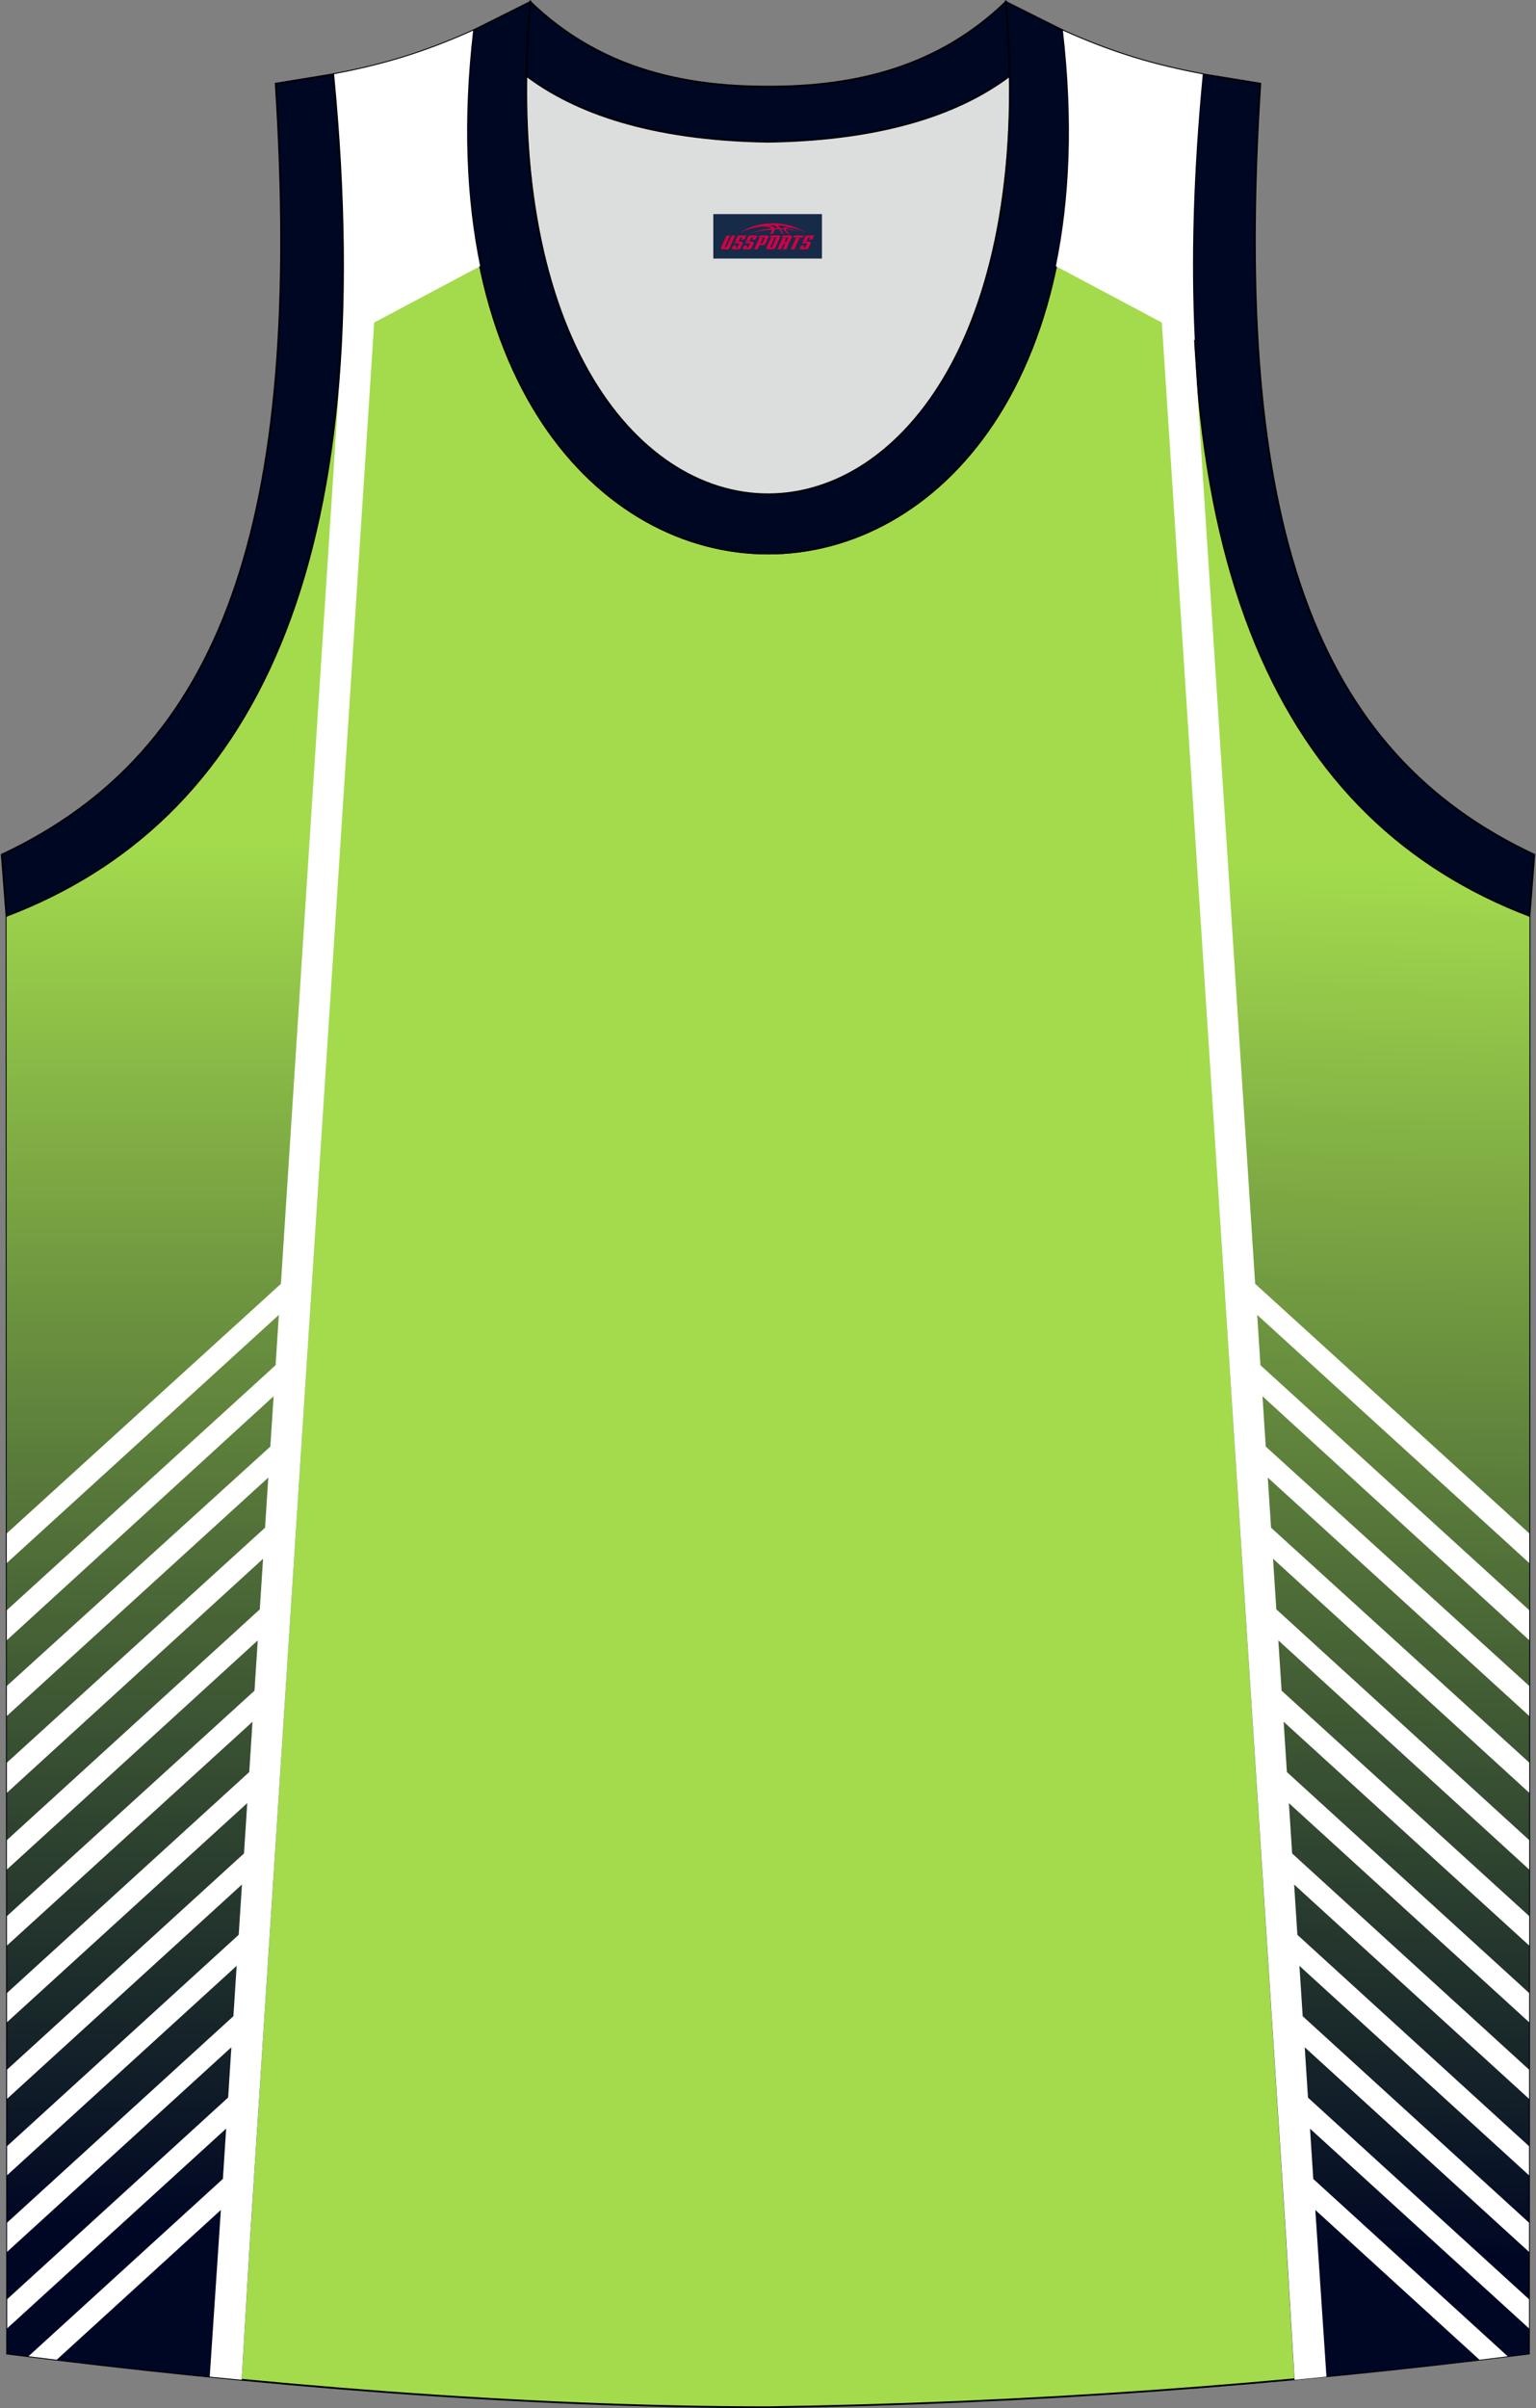
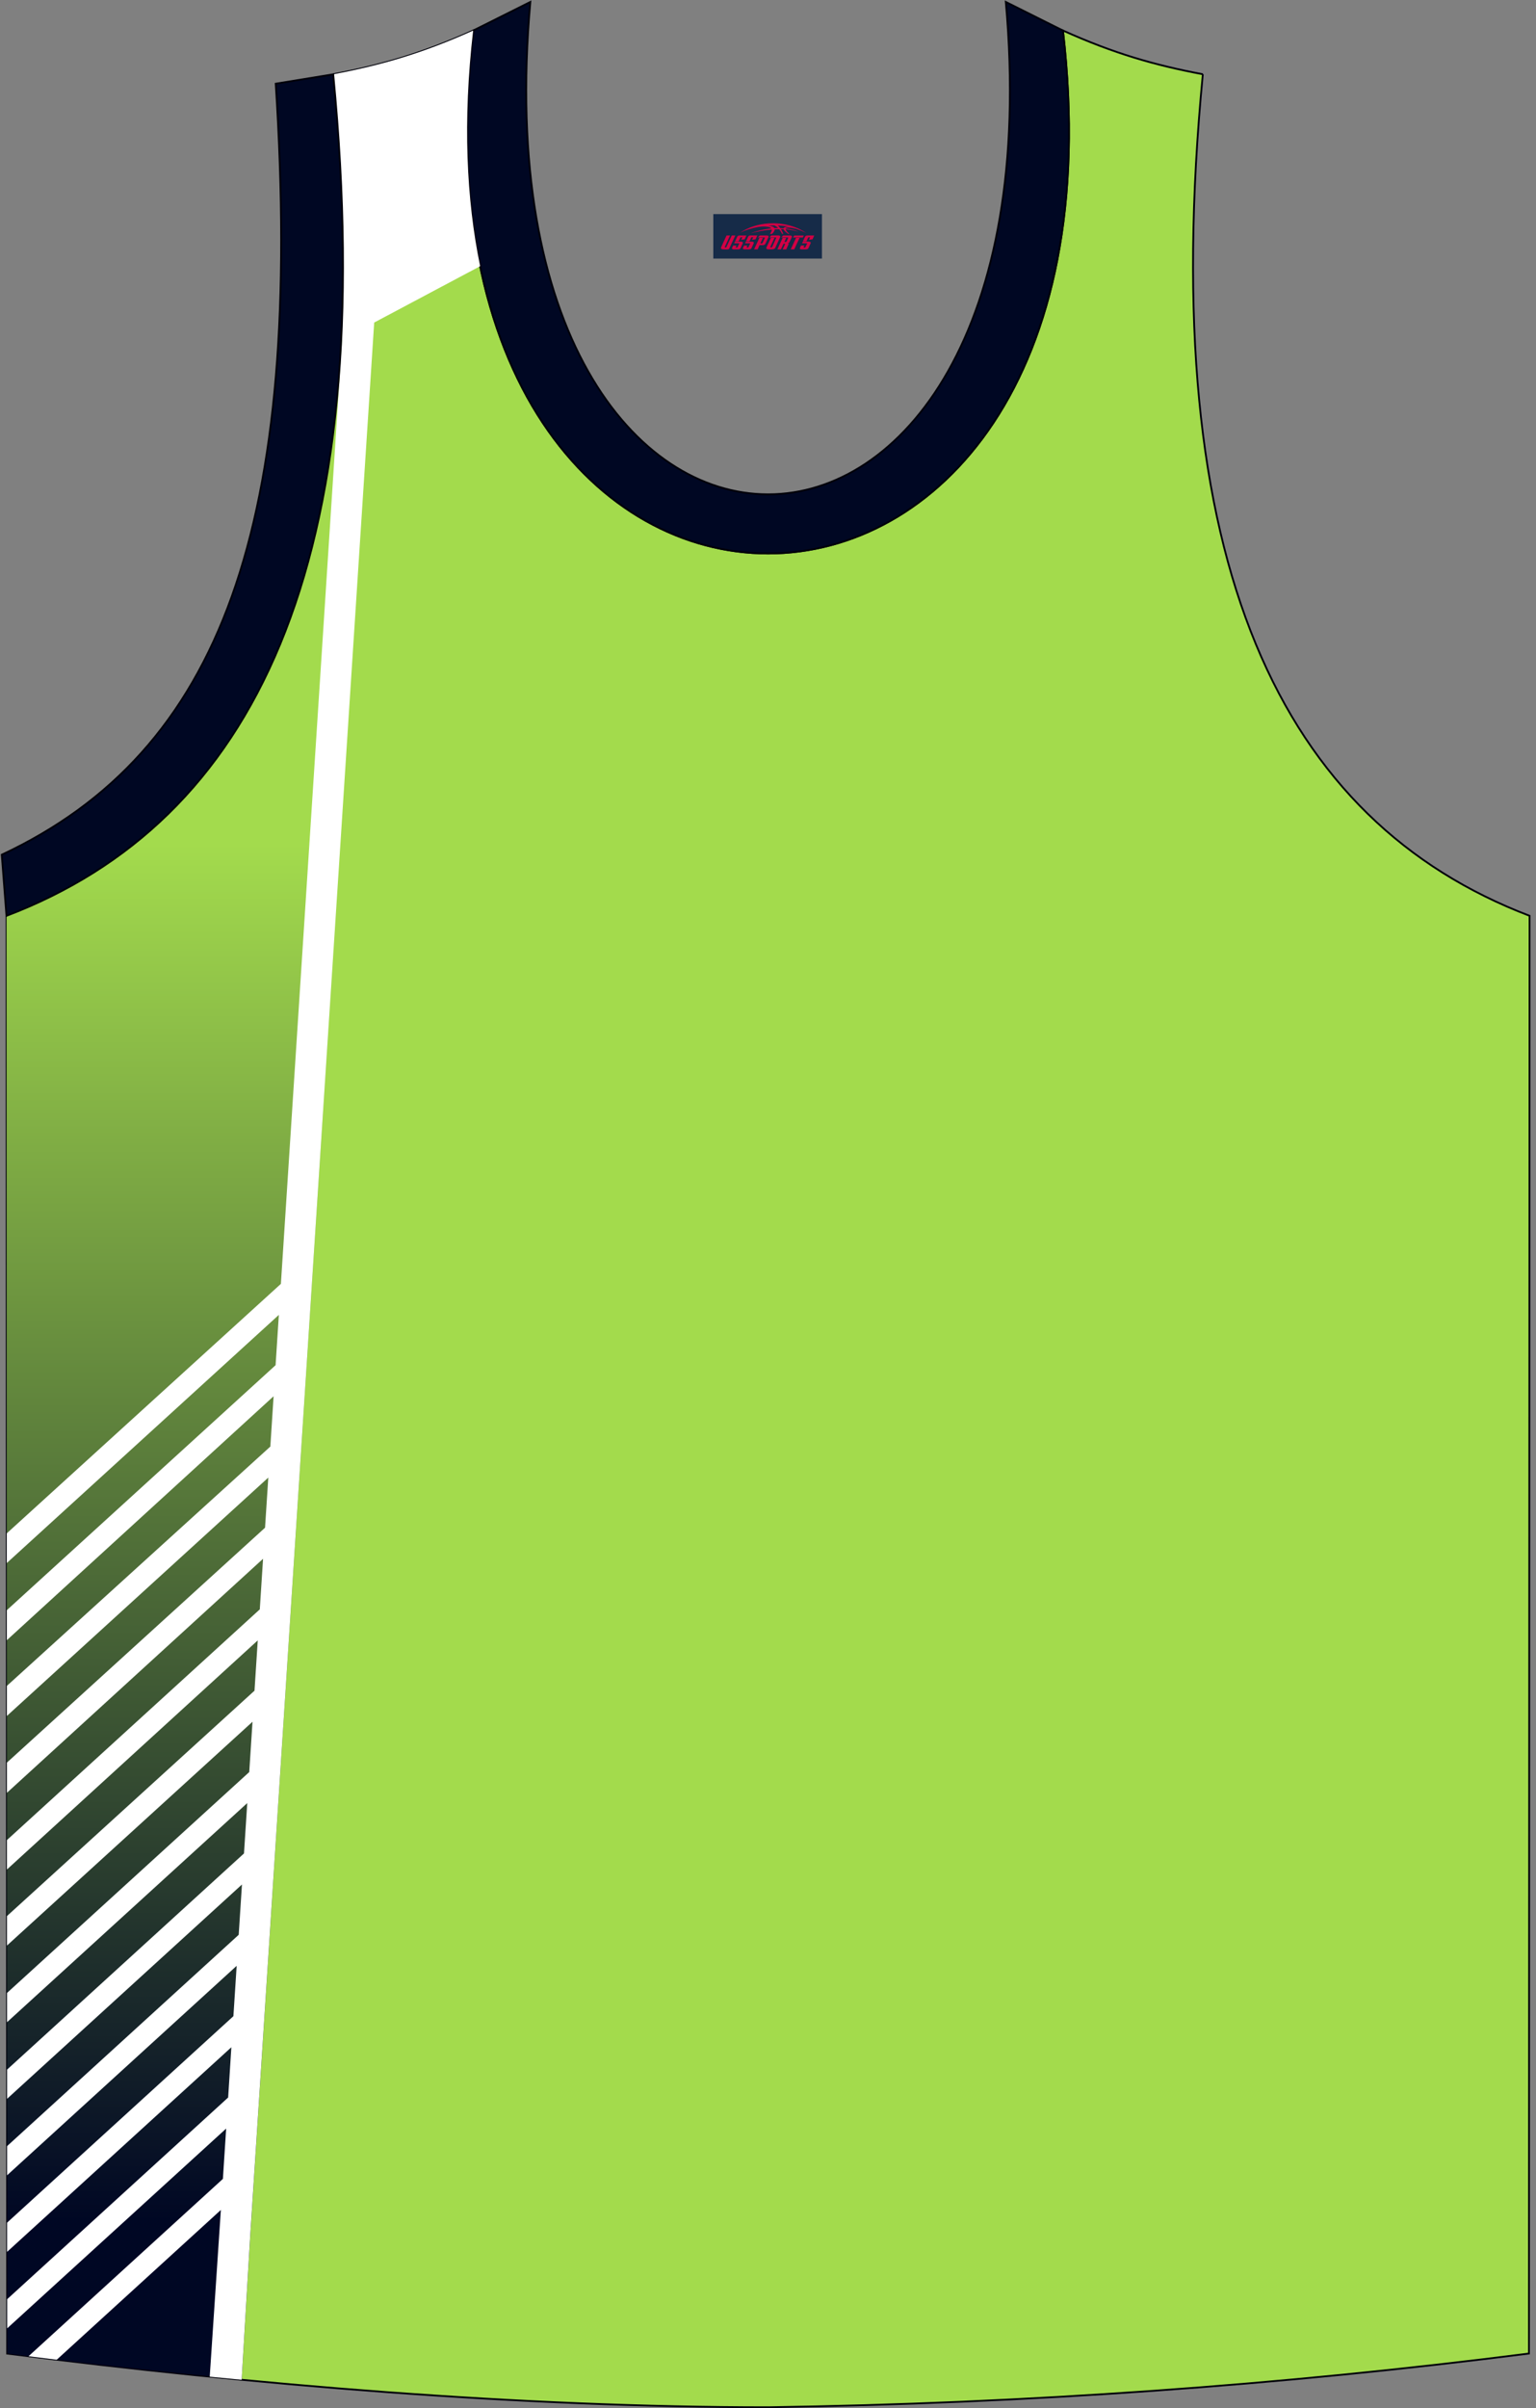
<svg xmlns="http://www.w3.org/2000/svg" version="1.1" id="图层_1" x="0px" y="0px" width="339.31px" height="531.8px" viewBox="0 0 339.31 531.8" enable-background="new 0 0 339.31 531.8" xml:space="preserve">
  <rect x="0" y="0" width="339.31" height="531.8" fill="#808080" stroke="none" />
  <g>
    <path fill="#A3DB4C" stroke="#000009" stroke-width="0.4" stroke-miterlimit="10" d="M169.69,531.6   c57.37-0.83,113.32-4.88,168.06-11.86l0.14-317.5c-54.53-20.78-82.65-77.24-72.18-185.84h0.02c-10.65-2-19.74-4.62-30.92-9.66   c17.79,153.99-148.06,153.99-130.27,0c-11.18,5.04-20.27,7.66-30.92,9.66h0.02C84.09,125.01,55.97,181.47,1.44,202.25l0.14,317.5   C55.88,526.66,114.98,531.6,169.69,531.6L169.69,531.6z M169.64,531.6h0.05H169.64z" />
    <linearGradient id="SVGID_1_" gradientUnits="userSpaceOnUse" x1="299.017" y1="341.376" x2="293.676" y2="35.406" gradientTransform="matrix(1 0 0 -1 0 533.022)">
      <stop offset="0" style="stop-color:#A3DB4D" />
      <stop offset="1" style="stop-color:#000724" />
    </linearGradient>
-     <path fill="url(#SVGID_1_)" d="M285.93,525.43c17.39-1.6,34.66-3.5,51.81-5.69l0.14-317.5c-44.66-17.02-71.6-57.98-74.14-131.91   l-7.08,0.89l27.38,422.51L285.93,525.43z" />
-     <path fill="#DCDDDD" d="M169.66,31.31c26.45-0.42,42.91-6.7,53.28-14.49c0.02-0.06,0.03-0.12,0.05-0.18   c1.15,124.07-107.81,124.07-106.66,0c0.02,0.06,0.03,0.12,0.05,0.18C126.75,24.61,143.21,30.89,169.66,31.31z" />
-     <path fill="#000723" stroke="#000009" stroke-width="0.4" stroke-miterlimit="22.926" d="M117.15,0.43   c14.82,14.3,32.92,18.74,52.52,18.7c19.6,0.05,37.7-4.4,52.52-18.7c0.5,5.62,0.77,11.01,0.82,16.19c-0.02,0.06-0.03,0.13-0.05,0.19   c-10.37,7.79-26.83,14.07-53.28,14.49c-26.45-0.42-42.92-6.7-53.28-14.49c-0.02-0.06-0.03-0.13-0.05-0.19   C116.37,11.45,116.64,6.06,117.15,0.43z" />
-     <path fill="#000723" stroke="#000009" stroke-width="0.4" stroke-miterlimit="22.926" d="M337.88,202.25   c-54.53-20.78-82.65-77.24-72.18-185.84l12.7,2.07c-6.3,97.67,12.01,147.53,60.52,170.27L337.88,202.25z" />
    <path fill="#000723" stroke="#000009" stroke-width="0.4" stroke-miterlimit="22.926" d="M117.15,0.43   c-12.97,144.98,118.01,144.98,105.04,0l12.62,6.31c17.79,154-148.06,153.99-130.27,0L117.15,0.43z" />
-     <path fill="#FFFFFF" d="M233.25,58.78c3.05-14.77,3.85-32.1,1.55-52.03c11.18,5.04,20.27,7.66,30.92,9.66h-0.02   c-2.08,21.58-2.63,41.1-1.76,58.69L263.76,75l13.51,208.51l60.55,55.1l0,6.56l-60.1-54.8l0.72,11.11l59.37,54.1l0,6.63   l-58.92-53.87l0.72,11.11l58.2,52.85l0,6.64l-57.75-52.64l0.72,11.07l57.03,51.86l0,6.67l-56.59-51.68l0.72,11.17l55.86,50.96   l0,6.5l-55.41-50.6l0.72,11.11l54.69,49.77l0,6.51l-54.24-49.42l0.72,11.11l53.51,48.79l0,6.46l-53.07-48.39l0.72,11.12   l52.34,47.74l0,6.45l-51.9-47.33l0.72,11.11l51.17,46.67l0,6.44l-50.72-46.26l0.72,11.12l50,45.6l0,6.45l-49.55-45.19l0.72,11.12   l48.83,44.53l0,6.44l-48.38-44.12l0.72,11.11l42.94,39.16c-2.07,0.26-4.15,0.51-6.23,0.77l-36.26-33.08l2.46,36.82   c-2.35,0.24-4.7,0.47-7.05,0.69l-1.89-31.8L256.66,71.23L233.25,58.78z" />
    <linearGradient id="SVGID_2_" gradientUnits="userSpaceOnUse" x1="42.054" y1="346.764" x2="42.054" y2="42.536" gradientTransform="matrix(1 0 0 -1 0 533.022)">
      <stop offset="0" style="stop-color:#A3DB4D" />
      <stop offset="1" style="stop-color:#000724" />
    </linearGradient>
    <path fill="url(#SVGID_2_)" d="M53.39,525.43c-17.39-1.6-34.66-3.5-51.81-5.69l-0.14-317.5c44.66-17.02,71.6-57.98,74.14-131.91   l7.08,0.89L55.28,493.74L53.39,525.43z" />
    <path fill="#FFFFFF" d="M106.07,58.78c-3.06-14.77-3.85-32.1-1.55-52.03c-11.18,5.04-20.27,7.66-30.92,9.66h0.02   c2.08,21.58,2.63,41.1,1.76,58.69L75.56,75L62.05,283.52L1.5,338.61l0,6.56l60.1-54.8l-0.72,11.11l-59.37,54.1l0,6.63l58.93-53.87   l-0.72,11.11l-58.2,52.85l0,6.64l57.75-52.64l-0.72,11.07L1.53,389.24l0,6.67l56.58-51.68l-0.72,11.17L1.53,406.35l0,6.5   l55.41-50.6l-0.72,11.11L1.54,423.13l0,6.51l54.24-49.42l-0.72,11.11L1.55,440.11l0,6.46l53.07-48.39L53.9,409.3L1.56,457.04   l0,6.45l51.89-47.33l-0.72,11.11L1.56,473.94l0,6.44l50.72-46.26l-0.72,11.12l-50,45.6l0,6.45l49.55-45.19L50.4,463.2L1.58,507.74   l0,6.44l48.38-44.12l-0.72,11.11L6.3,520.34c2.07,0.26,4.15,0.51,6.23,0.77l36.26-33.08l-2.46,36.82c2.35,0.24,4.7,0.47,7.05,0.69   l1.89-31.8L82.66,71.23L106.07,58.78z" />
    <path fill="#000723" stroke="#000009" stroke-width="0.4" stroke-miterlimit="22.926" d="M1.43,202.25   c54.53-20.78,82.65-77.24,72.18-185.84l-12.7,2.07C67.2,116.14,48.9,166,0.39,188.75L1.43,202.25z" />
  </g>
  <g id="tag_logo">
    <rect y="47.28" fill="#162B48" width="24" height="9.818" x="157.57" />
    <g>
      <path fill="#D30044" d="M173.53,50.47l0.005-0.011c0.131-0.311,1.085-0.262,2.351,0.071c0.715,0.24,1.44,0.54,2.193,0.9    c-0.218-0.147-0.447-0.289-0.682-0.42l0.011,0.005l-0.011-0.005c-1.478-0.845-3.218-1.418-5.1-1.62    c-1.282-0.115-1.658-0.082-2.411-0.055c-2.449,0.142-4.68,0.905-6.458,2.095c1.26-0.638,2.722-1.075,4.195-1.336    c1.467-0.18,2.476-0.033,2.771,0.344c-1.691,0.175-3.469,0.633-4.555,1.075c1.156-0.338,2.967-0.665,4.647-0.813    c0.016,0.251-0.115,0.567-0.415,0.96h0.475c0.376-0.382,0.584-0.725,0.595-1.004c0.333-0.022,0.66-0.033,0.971-0.033    C172.36,50.91,172.57,51.26,172.77,51.65h0.262c-0.125-0.344-0.295-0.687-0.518-1.036c0.207,0,0.393,0.005,0.567,0.011    c0.104,0.267,0.496,0.66,1.058,1.025h0.245c-0.442-0.365-0.753-0.753-0.835-1.004c1.047,0.065,1.696,0.224,2.885,0.513    C175.35,50.73,174.61,50.56,173.53,50.47z M171.09,50.38c-0.164-0.295-0.655-0.485-1.402-0.551    c0.464-0.033,0.922-0.055,1.364-0.055c0.311,0.147,0.589,0.344,0.84,0.589C171.63,50.36,171.36,50.37,171.09,50.38z M173.07,50.43c-0.224-0.016-0.458-0.027-0.715-0.044c-0.147-0.202-0.311-0.398-0.502-0.6c0.082,0,0.164,0.005,0.24,0.011    c0.72,0.033,1.429,0.125,2.138,0.273C173.56,50.03,173.18,50.19,173.07,50.43z" />
      <path fill="#D30044" d="M160.49,52.01L159.32,54.56C159.14,54.93,159.41,55.07,159.89,55.07l0.873,0.005    c0.115,0,0.251-0.049,0.327-0.175l1.342-2.891H161.65L160.43,54.64H160.26c-0.147,0-0.185-0.033-0.147-0.125l1.156-2.504H160.49L160.49,52.01z M162.35,53.36h1.271c0.36,0,0.584,0.125,0.442,0.425L163.59,54.82C163.49,55.04,163.22,55.07,162.99,55.07H162.07c-0.267,0-0.442-0.136-0.349-0.333l0.235-0.513h0.742L162.52,54.6C162.5,54.65,162.54,54.66,162.6,54.66h0.18    c0.082,0,0.125-0.016,0.147-0.071l0.376-0.813c0.011-0.022,0.011-0.044-0.055-0.044H162.18L162.35,53.36L162.35,53.36z M163.17,53.29h-0.78l0.475-1.025c0.098-0.218,0.338-0.256,0.578-0.256H164.89L164.5,52.85L163.72,52.97l0.262-0.562H163.69c-0.082,0-0.12,0.016-0.147,0.071L163.17,53.29L163.17,53.29z M164.76,53.36L164.59,53.73h1.069c0.06,0,0.06,0.016,0.049,0.044    L165.33,54.59C165.31,54.64,165.27,54.66,165.19,54.66H165.01c-0.055,0-0.104-0.011-0.082-0.06l0.175-0.376H164.36L164.13,54.74C164.03,54.93,164.21,55.07,164.48,55.07h0.916c0.24,0,0.502-0.033,0.605-0.251l0.475-1.031c0.142-0.3-0.082-0.425-0.442-0.425H164.76L164.76,53.36z M165.57,53.29l0.371-0.818c0.022-0.055,0.06-0.071,0.147-0.071h0.295L166.12,52.96l0.791-0.115l0.387-0.845H165.85c-0.24,0-0.48,0.038-0.578,0.256L164.8,53.29L165.57,53.29L165.57,53.29z M167.97,53.75h0.278c0.087,0,0.153-0.022,0.202-0.115    l0.496-1.075c0.033-0.076-0.011-0.12-0.125-0.12H167.42l0.431-0.431h1.522c0.355,0,0.485,0.153,0.393,0.355l-0.676,1.445    c-0.06,0.125-0.175,0.333-0.644,0.327l-0.649-0.005L167.36,55.07H166.58l1.178-2.558h0.785L167.97,53.75L167.97,53.75z     M170.56,54.56c-0.022,0.049-0.06,0.076-0.142,0.076h-0.191c-0.082,0-0.109-0.027-0.082-0.076l0.944-2.051h-0.785l-0.987,2.138    c-0.125,0.273,0.115,0.415,0.453,0.415h0.72c0.327,0,0.649-0.071,0.769-0.322l1.085-2.384c0.093-0.202-0.06-0.355-0.415-0.355    h-1.533l-0.431,0.431h1.38c0.115,0,0.164,0.033,0.131,0.104L170.56,54.56L170.56,54.56z M173.28,53.43h0.278    c0.087,0,0.158-0.022,0.202-0.115l0.344-0.753c0.033-0.076-0.011-0.12-0.125-0.12h-1.402l0.425-0.431h1.527    c0.355,0,0.485,0.153,0.393,0.355l-0.529,1.124c-0.044,0.093-0.147,0.18-0.393,0.18c0.224,0.011,0.256,0.158,0.175,0.327    l-0.496,1.075h-0.785l0.54-1.167c0.022-0.055-0.005-0.087-0.104-0.087h-0.235L172.51,55.07h-0.785l1.178-2.558h0.785L173.28,53.43L173.28,53.43z M175.85,52.52L174.67,55.07h0.785l1.184-2.558H175.85L175.85,52.52z M177.36,52.45l0.202-0.431h-2.1l-0.295,0.431    H177.36L177.36,52.45z M177.34,53.36h1.271c0.36,0,0.584,0.125,0.442,0.425l-0.475,1.031c-0.104,0.218-0.371,0.251-0.605,0.251    h-0.916c-0.267,0-0.442-0.136-0.349-0.333l0.235-0.513h0.742L177.51,54.6c-0.022,0.049,0.022,0.06,0.082,0.06h0.18    c0.082,0,0.125-0.016,0.147-0.071l0.376-0.813c0.011-0.022,0.011-0.044-0.049-0.044h-1.069L177.34,53.36L177.34,53.36z     M178.15,53.29H177.37l0.475-1.025c0.098-0.218,0.338-0.256,0.578-0.256h1.451l-0.387,0.845l-0.791,0.115l0.262-0.562h-0.295    c-0.082,0-0.12,0.016-0.147,0.071L178.15,53.29z" />
    </g>
  </g>
</svg>